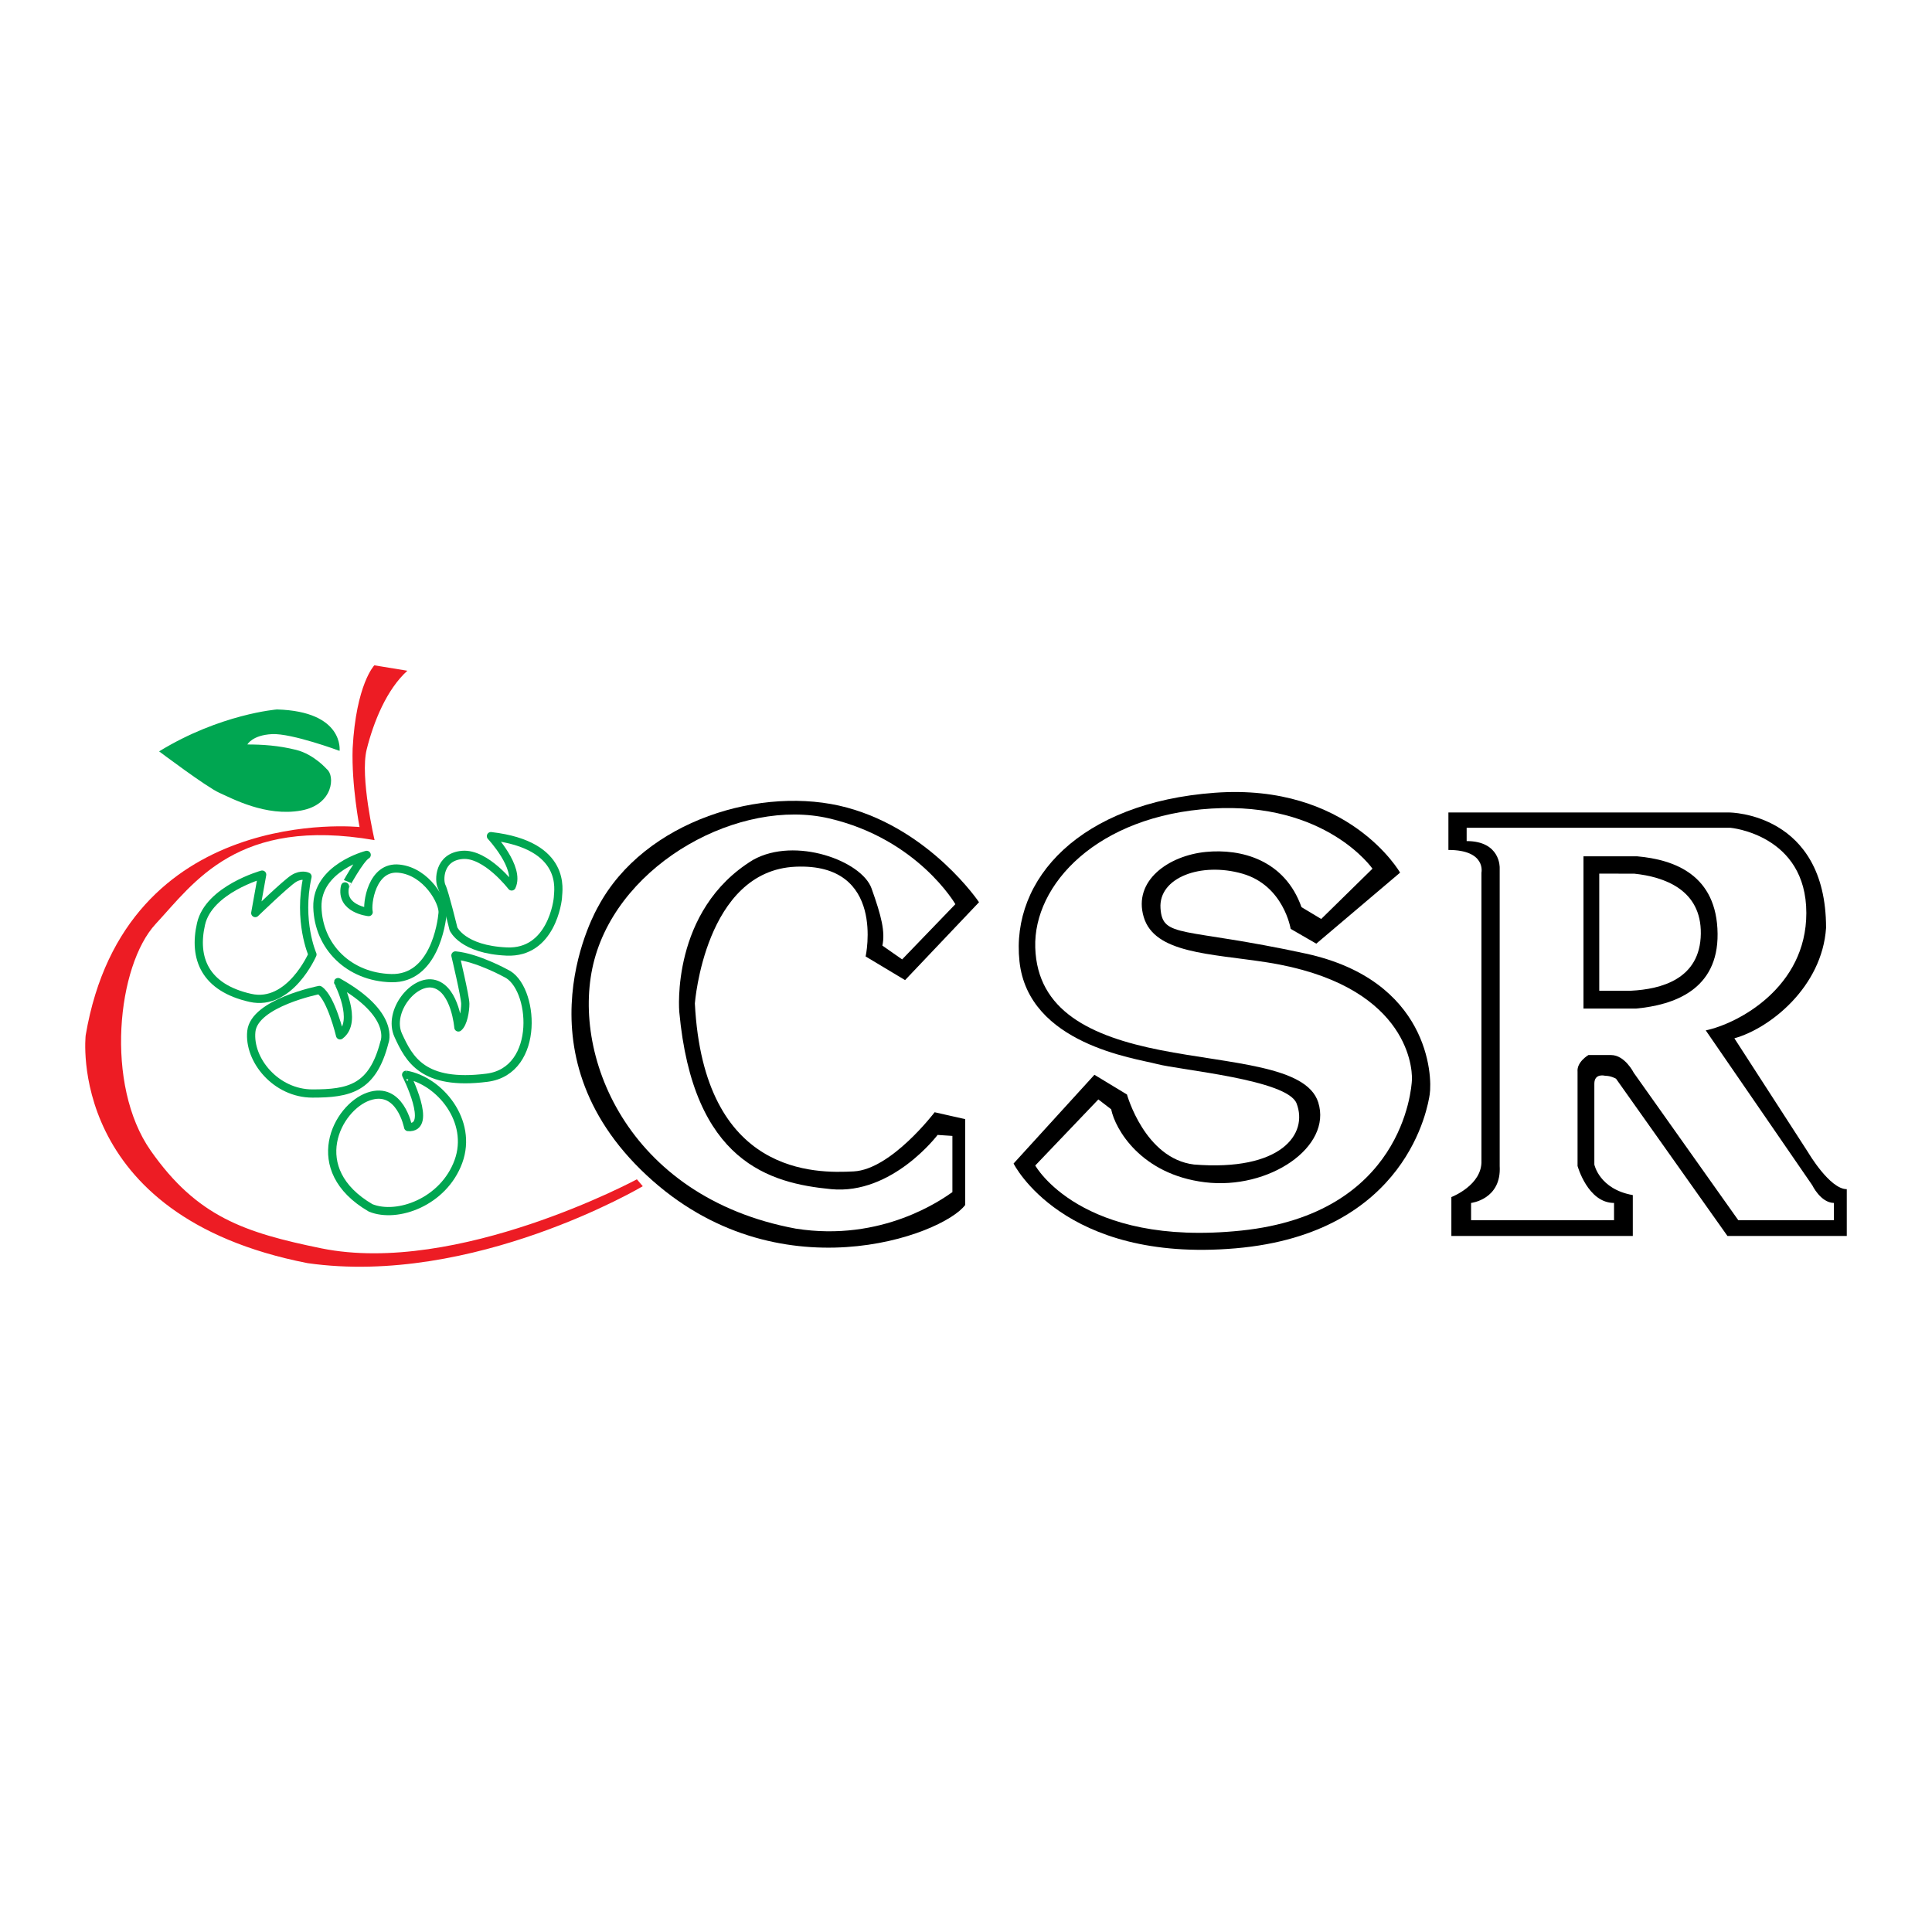
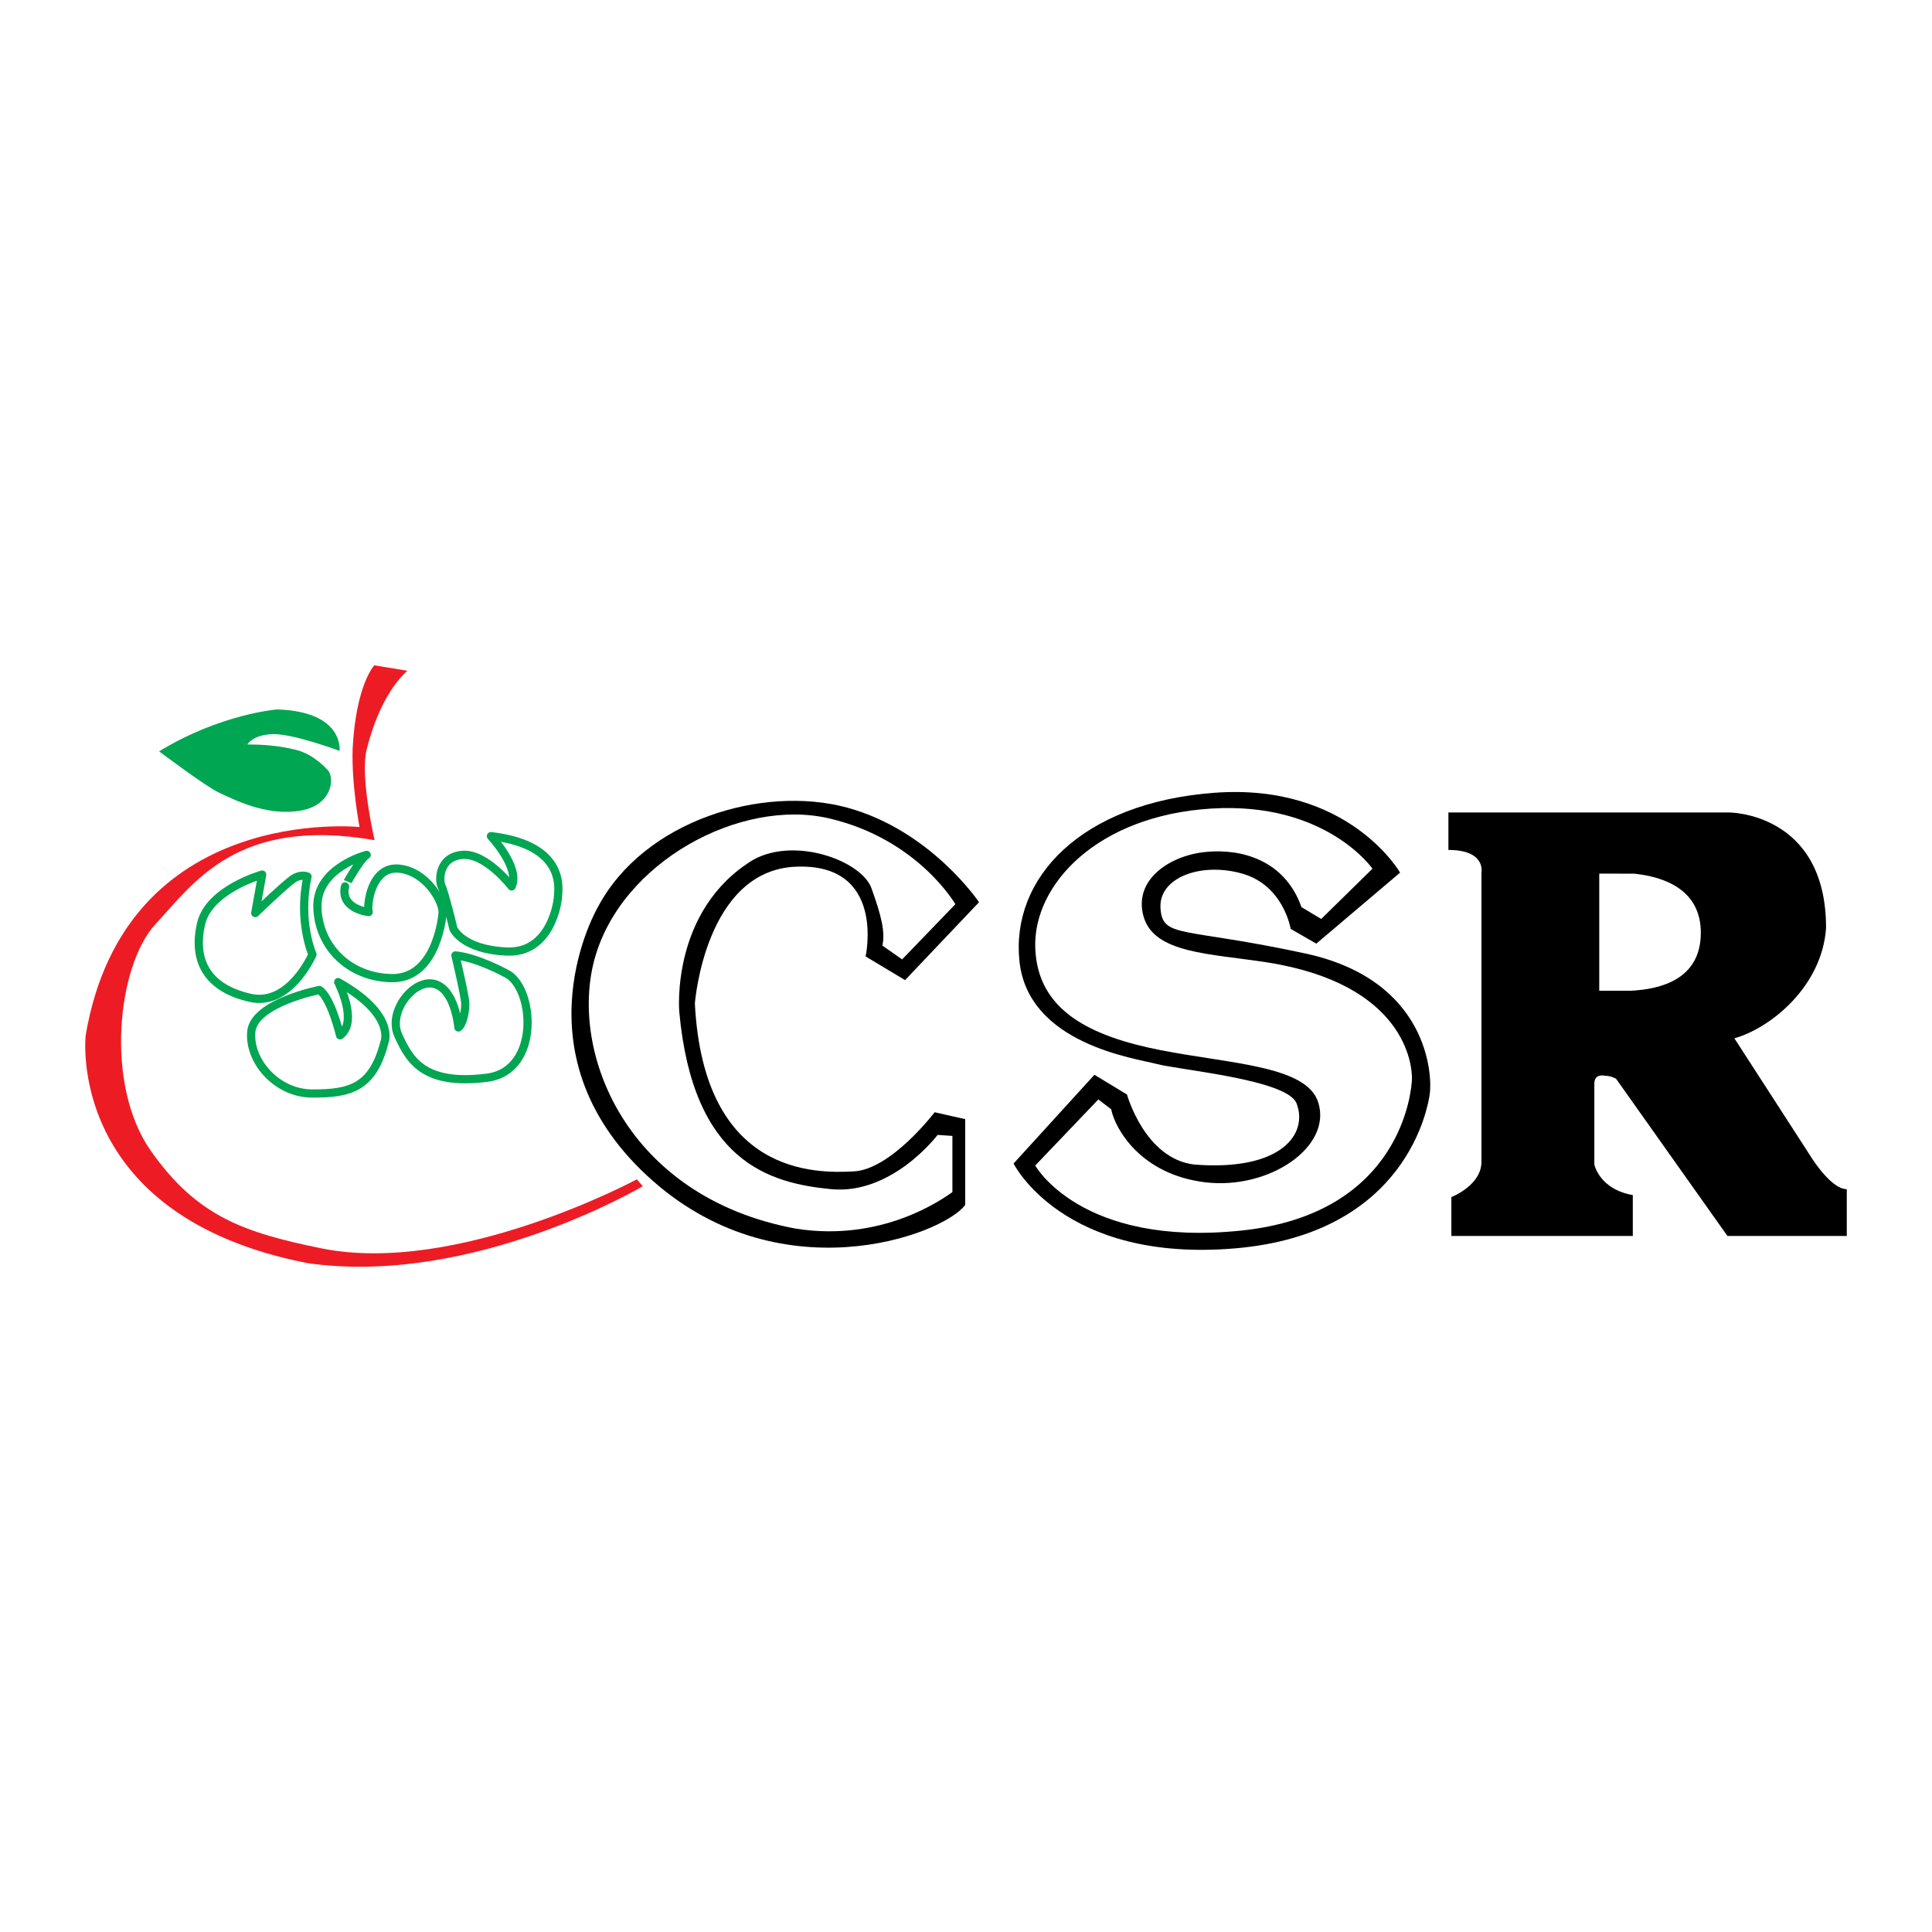
<svg xmlns="http://www.w3.org/2000/svg" version="1.0" id="Layer_1" x="0px" y="0px" width="192.756px" height="192.756px" viewBox="0 0 192.756 192.756" enable-background="new 0 0 192.756 192.756" xml:space="preserve">
  <g>
-     <polygon fill-rule="evenodd" clip-rule="evenodd" fill="#FFFFFF" points="0,0 192.756,0 192.756,192.756 0,192.756 0,0  " />
    <path fill-rule="evenodd" clip-rule="evenodd" d="M144.507,81.062h28.038c0,0,9.642,0.018,9.642,11.511   c-0.394,5.902-5.607,10.035-9.149,11.018l7.378,11.412c0,0,2.14,3.641,3.837,3.641v4.67h-11.904l-11.116-15.689   c0,0-0.492-0.295-1.082-0.295c0,0-1.083-0.295-1.083,0.787v8.068c0,0,0.492,2.459,3.837,3.049v4.08h-18.102v-3.883   c0,0,3.099-1.182,3.001-3.641V87.063c0,0,0.487-2.263-3.296-2.263V81.062L144.507,81.062z" />
-     <path fill-rule="evenodd" clip-rule="evenodd" fill="#FFFFFF" d="M146.327,82.587h26.315c0,0,7.576,0.678,7.576,8.509   c0,7.41-6.789,11.019-10.035,11.707l10.625,15.445c0,0,0.836,1.75,2.164,1.771v1.721h-9.543l-10.428-14.707   c0,0-0.886-1.77-2.263-1.77h-2.263c0,0-1.181,0.688-1.082,1.672v9.395c0,0,1.021,3.689,3.64,3.689v1.721H146.77v-1.721   c0,0,3.05-0.344,2.854-3.689V86.571c0,0,0.09-2.656-3.296-2.656V82.587L146.327,82.587z" />
-     <path fill-rule="evenodd" clip-rule="evenodd" d="M163.239,100.623c3.771-0.352,8.182-1.875,8.125-7.461   c-0.06-5.873-4.304-7.398-8.031-7.728h-5.349v15.188H163.239L163.239,100.623z" />
    <path fill-rule="evenodd" clip-rule="evenodd" d="M139.687,87.063c0,0-5.116-8.953-18.495-7.969   c-13.38,0.984-20.365,8.559-19.479,16.823c0.886,8.265,11.564,9.667,13.675,10.231c2.311,0.619,13.047,1.553,13.97,3.936   c1.185,3.061-1.548,6.795-10.231,6.1c-4.919-0.592-6.689-6.986-6.689-6.986l-3.247-1.967l-8.067,8.854c0,0,4.92,9.938,22.136,8.461   c17.217-1.475,19.215-14.277,19.381-15.348c0.292-1.883-0.099-11.412-12.396-14.067c-12.298-2.656-14.266-1.476-14.462-4.525   s4.033-4.624,8.165-3.443s4.821,5.509,4.821,5.509l2.558,1.476L139.687,87.063L139.687,87.063z" />
    <path fill-rule="evenodd" clip-rule="evenodd" fill="#FFFFFF" d="M162.738,98.844c2.949-0.15,6.893-1.131,6.953-5.682   c0.06-4.413-3.677-5.681-6.628-5.995l-3.505-0.006v11.683H162.738L162.738,98.844z" />
    <path fill-rule="evenodd" clip-rule="evenodd" fill="#FFFFFF" d="M136.932,86.669c0,0-4.624-6.689-16.035-6.001   c-11.412,0.688-17.808,7.575-17.61,13.871c0.196,6.296,5.509,8.855,12.494,10.232s14.579,1.541,15.74,5.213   c1.407,4.449-4.919,8.756-11.313,7.969s-8.952-5.312-9.346-7.279l-1.279-0.984l-6.296,6.592c0,0,4.525,8.166,20.562,6.492   c16.035-1.672,16.98-14.062,17.02-15.051c0.059-1.502-0.689-9.543-14.462-11.708c-5.706-0.885-11.215-0.885-12.298-4.525   c-1.082-3.64,2.497-6.129,6.198-6.493c3.526-0.346,7.87,0.787,9.543,5.509l1.968,1.18L136.932,86.669L136.932,86.669z" />
    <path fill-rule="evenodd" clip-rule="evenodd" d="M90.3,97.785l7.378-7.771c0,0-4.82-7.182-13.183-9.444   c-8.362-2.262-20.2,1.234-24.824,9.892c0,0-8.472,14.392,4.853,26.804c12.988,12.098,29.513,6,31.776,2.951v-8.559l-3.05-0.689   c0,0-4.329,5.705-8.067,5.902c-3.738,0.197-14.971,0.463-15.856-16.754c0,0,1.001-13.251,10.052-13.645s6.985,8.953,6.985,8.953   L90.3,97.785L90.3,97.785z" />
    <path fill-rule="evenodd" clip-rule="evenodd" fill="#FFFFFF" d="M90.005,95.72l5.312-5.509c0,0-3.738-6.493-12.592-8.559   c-8.854-2.066-20.776,4.346-23.415,14.068c-2.513,9.258,3.148,23.709,20.069,26.858c8.657,1.377,14.658-2.951,15.642-3.641v-5.607   l-1.476-0.098c0,0-4.525,6-10.625,5.41c-6.1-0.59-13.776-2.676-15.15-17.709c0,0-0.886-10.132,7.378-15.15   c4.198-2.336,10.822,0.099,11.806,2.854c0.984,2.754,1.377,4.328,1.082,5.706L90.005,95.72L90.005,95.72z" />
    <path fill-rule="evenodd" clip-rule="evenodd" fill="#FFFFFF" stroke="#00A651" stroke-width="0.82" stroke-linecap="round" stroke-linejoin="round" stroke-miterlimit="2.613" d="   M45.734,102.508c0,0-0.295-3.738-2.361-4.328s-4.722,2.754-3.64,5.115c1.083,2.361,2.45,5.045,8.854,4.23   c5.411-0.689,4.722-9.148,1.869-10.428c0,0-2.853-1.574-5.018-1.771c0,0,0.984,4.132,0.984,4.82   C46.423,100.836,46.226,102.115,45.734,102.508L45.734,102.508z" />
-     <path fill-rule="evenodd" clip-rule="evenodd" fill="#FFFFFF" stroke="#00A651" stroke-width="0.82" stroke-linecap="round" stroke-linejoin="round" stroke-miterlimit="2.613" d="   M40.717,112.445c0,0-0.787-4.133-3.935-3.051c-3.148,1.082-6.395,7.279,0.197,11.117c2.656,1.082,7.28-0.59,8.756-4.623   c1.476-4.035-1.869-8.068-5.214-8.658C40.52,107.23,43.275,112.641,40.717,112.445L40.717,112.445z" />
    <path fill-rule="evenodd" clip-rule="evenodd" fill="#FFFFFF" stroke="#00A651" stroke-width="0.82" stroke-linecap="round" stroke-linejoin="round" stroke-miterlimit="2.613" d="   M33.929,103.295c0,0-0.885-3.738-2.066-4.525c0,0-6.493,1.279-6.788,4.133c-0.295,2.852,2.459,6.197,6.099,6.197   c3.641,0,6.001-0.492,7.182-5.115c0,0,1.18-2.756-4.624-6.002C33.732,97.982,35.798,101.918,33.929,103.295L33.929,103.295z" />
    <path fill-rule="evenodd" clip-rule="evenodd" fill="#FFFFFF" stroke="#00A651" stroke-width="0.82" stroke-linecap="round" stroke-linejoin="round" stroke-miterlimit="2.613" d="   M48.981,83.423c0,0,2.951,3.148,2.066,5.018c0,0-2.558-3.345-4.919-3.148c-2.361,0.197-2.361,2.558-2.066,3.148   c0.295,0.59,1.18,4.23,1.18,4.23s0.886,2.066,5.312,2.263c4.427,0.197,5.116-5.018,5.116-5.509S56.654,84.308,48.981,83.423   L48.981,83.423z" />
    <path fill-rule="evenodd" clip-rule="evenodd" fill="#FFFFFF" stroke="#00A651" stroke-width="0.82" stroke-linecap="round" stroke-linejoin="round" stroke-miterlimit="2.613" d="   M36.585,85.292c0,0-5.017,1.279-4.919,5.214c0.099,3.935,3.148,6.984,7.378,7.083c4.23,0.098,5.018-5.411,5.116-6.494   c0.098-1.082-1.574-4.132-4.329-4.427c-2.754-0.295-3.247,3.542-3.05,4.329c0,0-2.853-0.295-2.361-2.558   C34.42,88.44,35.896,85.686,36.585,85.292L36.585,85.292z" />
    <path fill-rule="evenodd" clip-rule="evenodd" fill="#FFFFFF" stroke="#00A651" stroke-width="0.82" stroke-linecap="round" stroke-linejoin="round" stroke-miterlimit="2.613" d="   M25.468,91.096l0.688-3.836c0,0-5.312,1.476-6.099,4.919c-0.787,3.443,0.399,6.36,4.919,7.378c3.935,0.887,6.197-4.328,6.197-4.328   s-1.475-3.345-0.492-7.772c0,0-0.59-0.295-1.377,0.196C28.518,88.145,25.468,91.096,25.468,91.096L25.468,91.096z" />
    <path fill-rule="evenodd" clip-rule="evenodd" fill="#ED1C24" d="M40.643,66.92l-3.295-0.541c0,0-1.82,1.869-2.165,8.289   c-0.123,3.665,0.689,7.846,0.689,7.846s-23.39-2.435-27.325,20.782c0,0-2.065,18.004,22.135,22.727   c16.528,2.359,33.449-7.674,33.449-7.674l-0.59-0.689c0,0-17.905,9.641-31.481,6.887c-7.674-1.574-12.396-3.148-17.02-9.74   c-4.624-6.59-3.345-18.494,0.492-22.626c3.837-4.132,8.166-10.724,21.84-8.362c0,0-1.476-6.296-0.787-9.051   S38.577,68.789,40.643,66.92L40.643,66.92z" />
    <path fill-rule="evenodd" clip-rule="evenodd" fill="#00A651" d="M33.88,74.914c0,0,0.492-3.936-6.248-4.132   c0,0-5.656,0.443-11.756,4.182c0,0,4.771,3.59,6.001,4.131s4.633,2.414,8.166,1.771c3.247-0.59,3.394-3.492,2.558-4.131   c0,0-1.279-1.476-3.05-1.918c-1.771-0.443-3.394-0.541-4.87-0.541c0,0,0.492-0.935,2.459-1.033   C29.108,73.143,33.88,74.914,33.88,74.914L33.88,74.914z" />
  </g>
</svg>